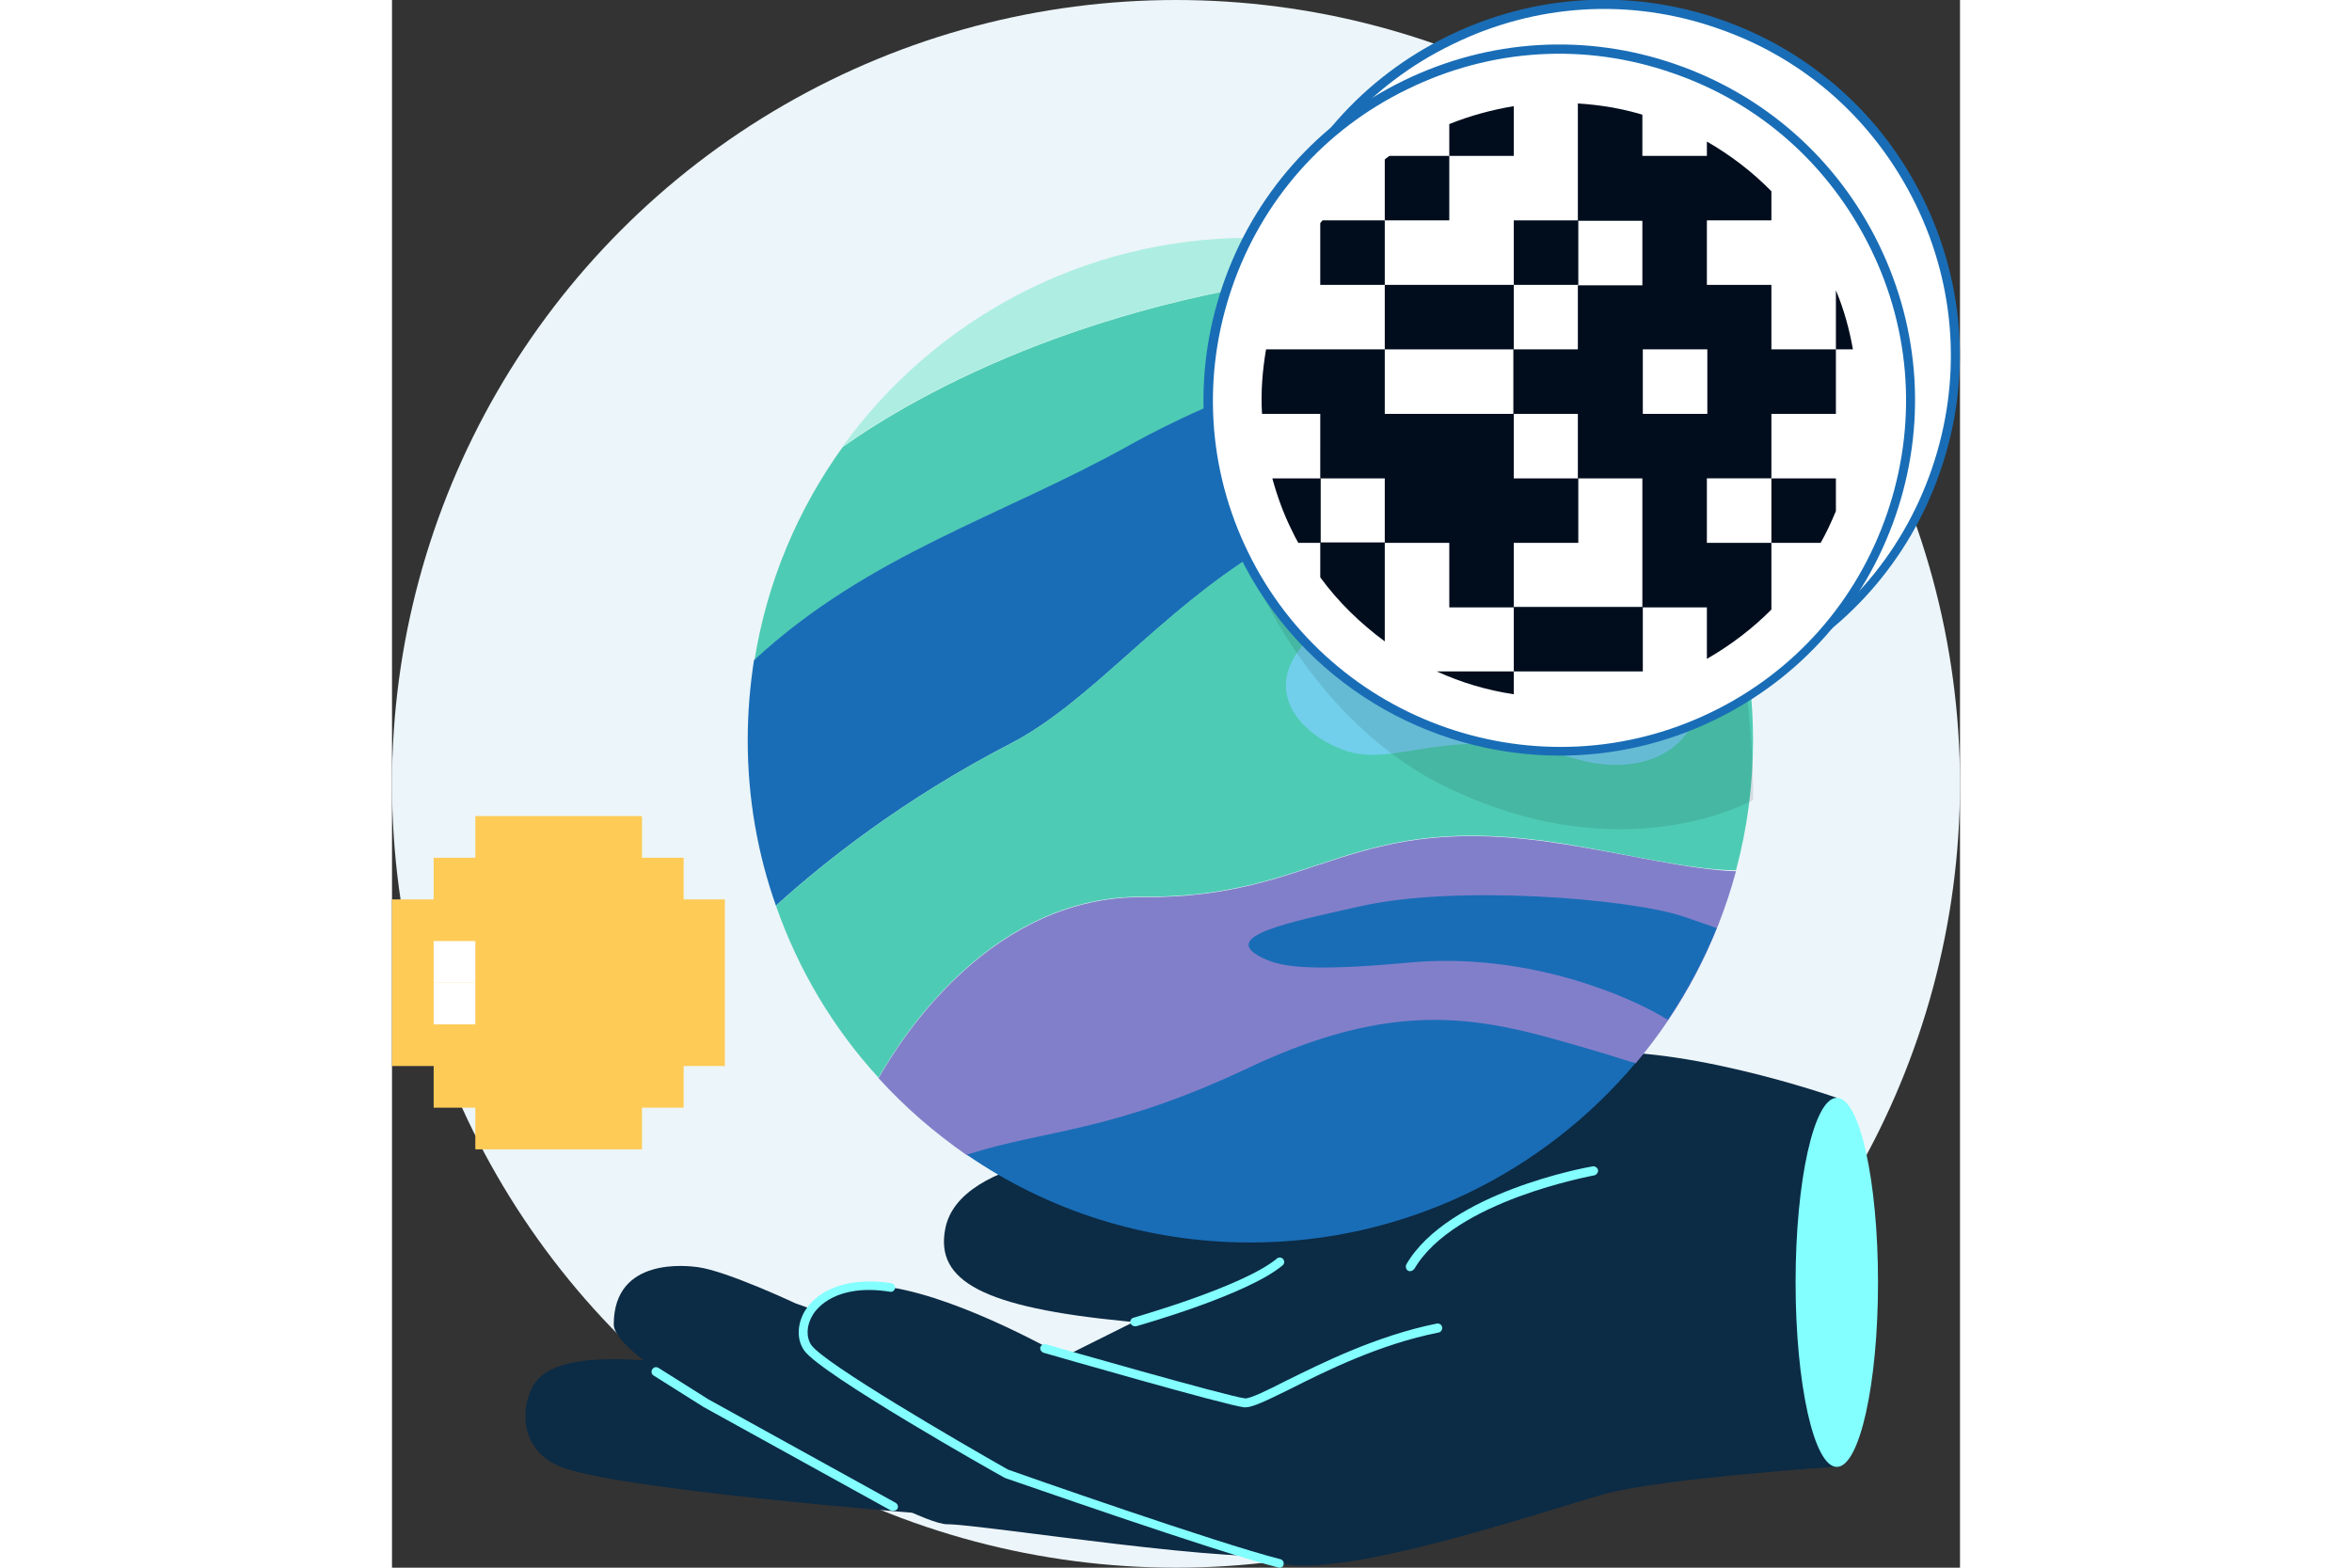
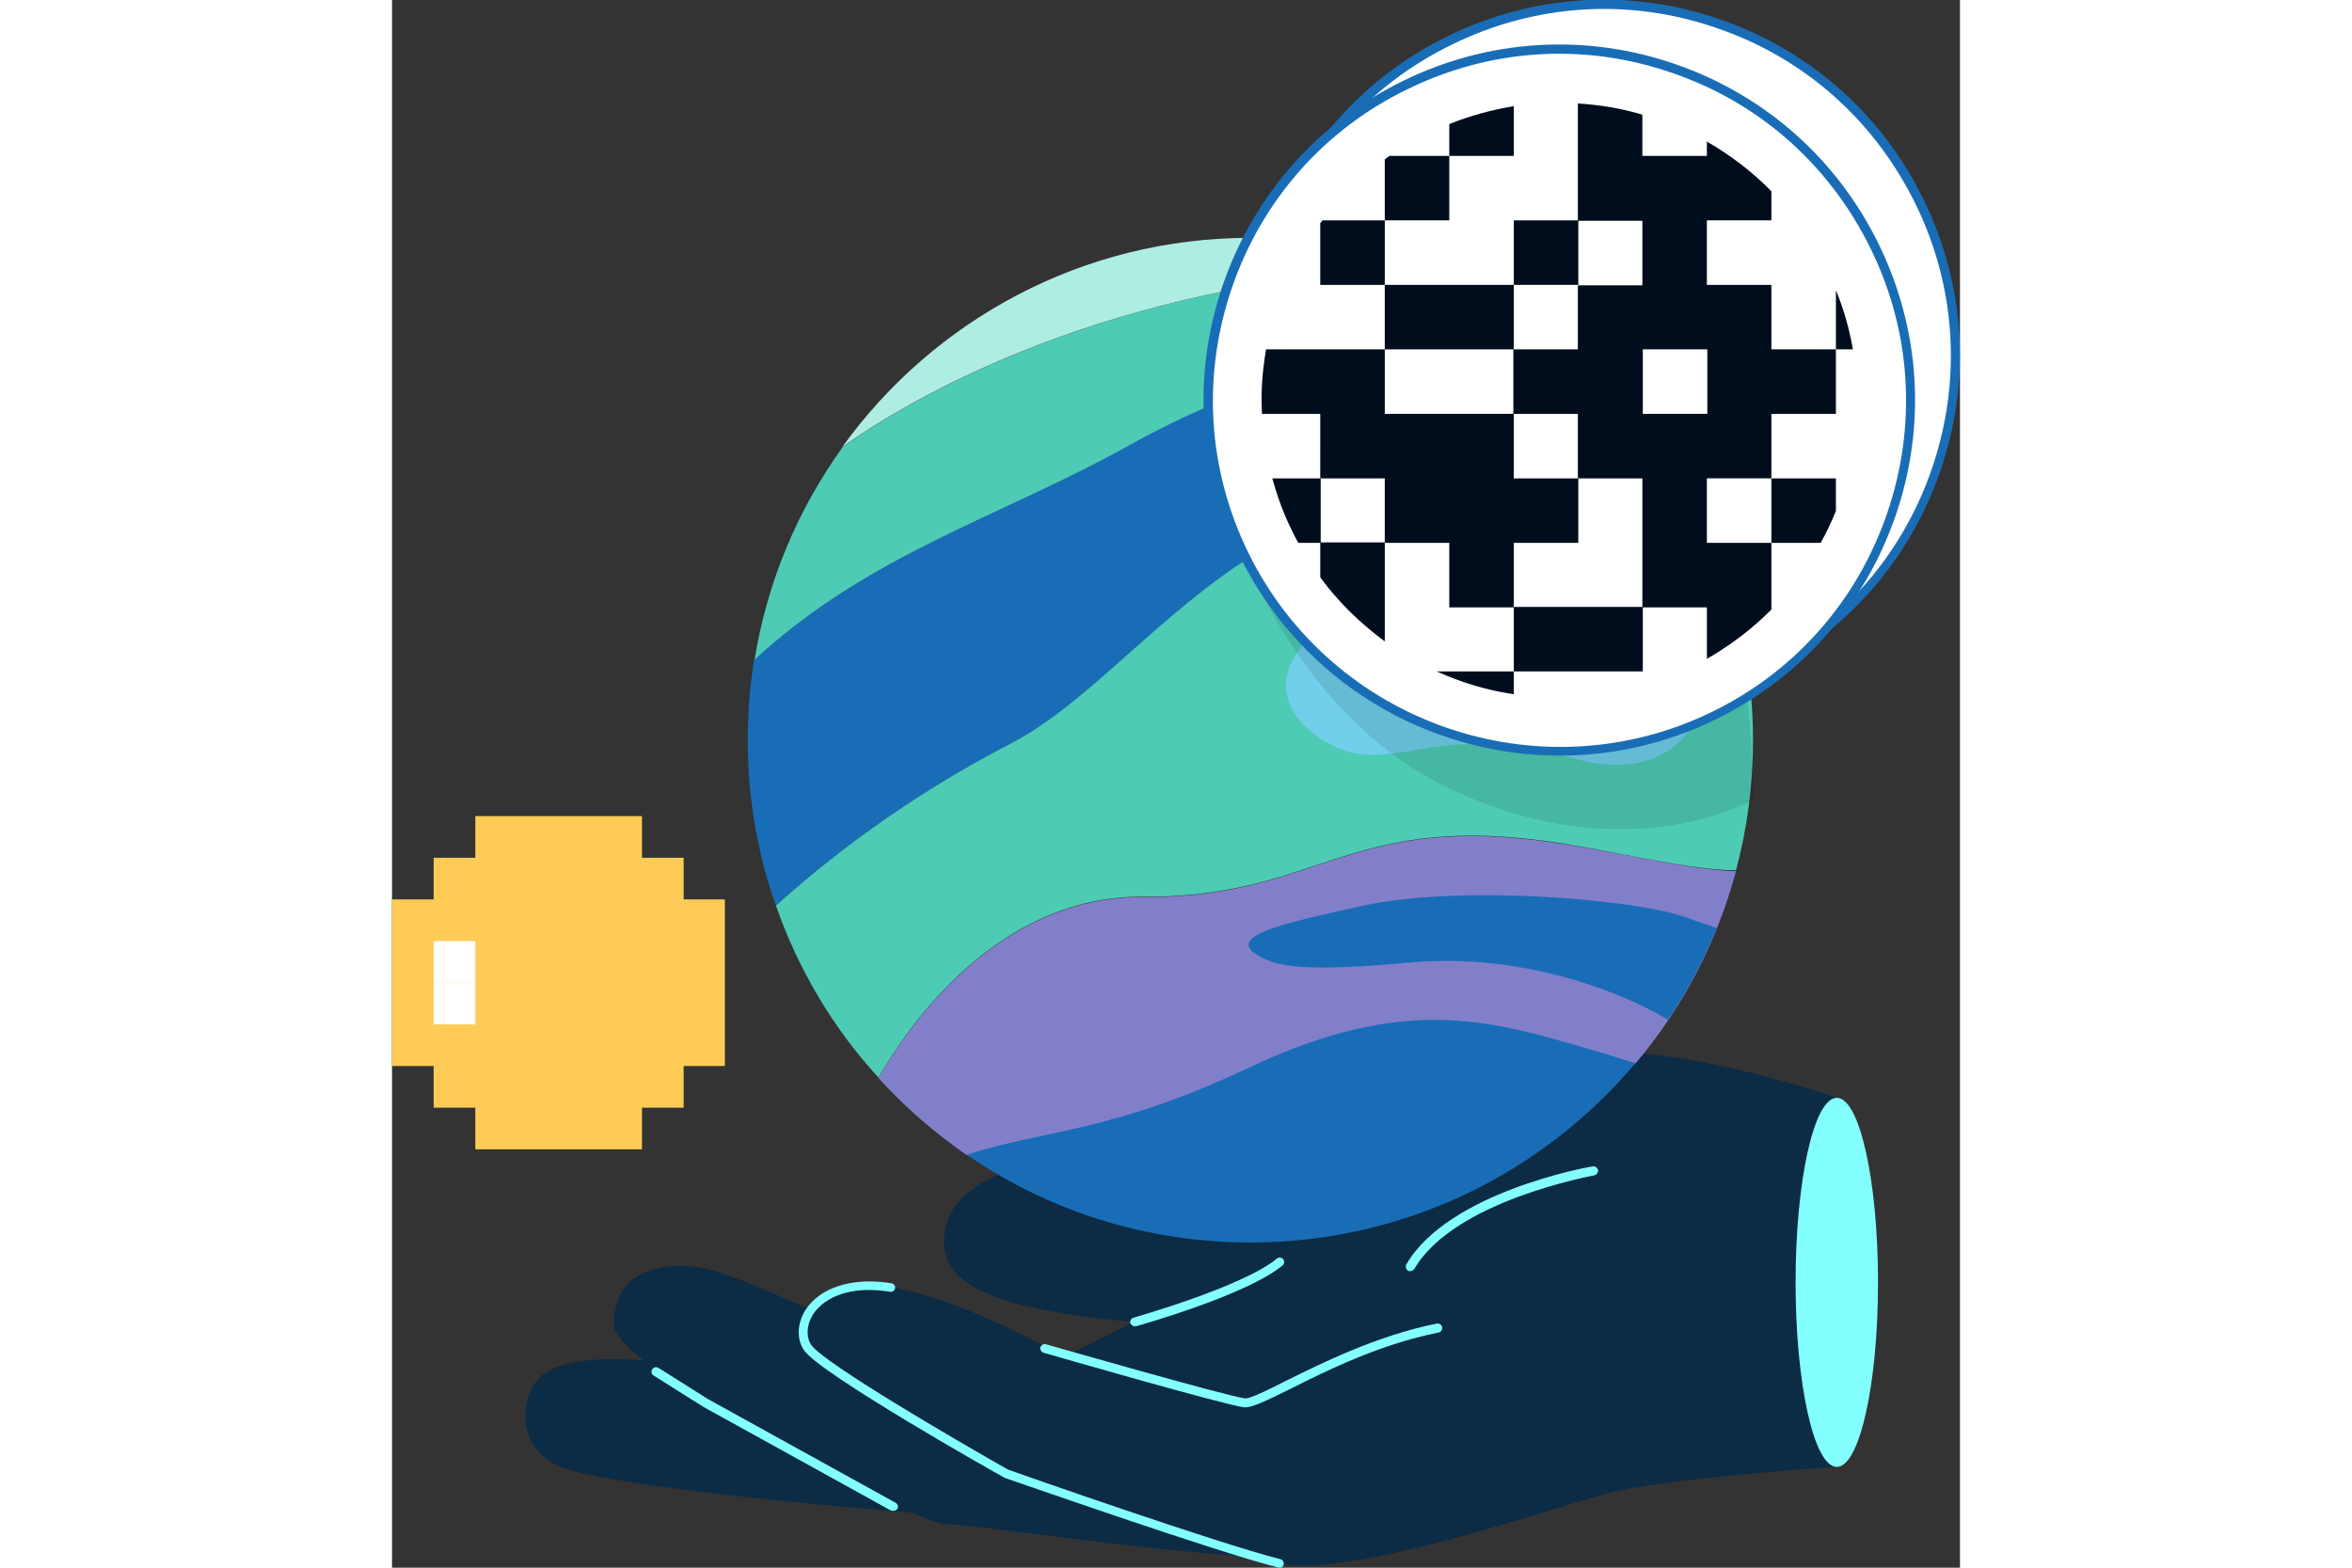
<svg xmlns="http://www.w3.org/2000/svg" xmlns:xlink="http://www.w3.org/1999/xlink" version="1.1" viewBox="0 0 350 350" width="525px" height="350px">
  <rect x="0" y="0" width="350" height="350" fill="#333333" stroke="none" />
  <style type="text/css">
	.st0{fill:#ECF5F9;}
	.st1{fill:#0C2B45;}
	.st2{fill:#83FFFF;}
	.st3{fill:#4ECBB4;}
	.st4{fill:#196DB6;}
	.st5{fill:#AEEEE2;}
	.st6{fill:#827FCA;}
	.st7{fill:#71CFEB;}
	.st8{opacity:0.1;}
	.st9{fill:#FFCB57;}
	.st10{fill:#FFFFFF;}
	.st11{clip-path:url(#SVGID_3_);}
	.st12{clip-path:url(#SVGID_7_);}
	.st13{fill:#010D1D;}
</style>
  <g>
-     <circle class="st0" cx="175" cy="175" r="175" />
-   </g>
+     </g>
  <g>
    <g>
      <path class="st1" d="M322.5,245.1c0,0-37.5-13.2-59.2-9.6s-39.3,12.8-52.2,15.9c-12.9,3.1-25.6,5.5-37.4,5    c-11.8-0.5-47,1.5-50.2,17.9c-2.3,11.7,8.4,17.6,40.4,20.7c32.1,3.1,76.6-2.4,76.6-2.4L322.5,245.1z" />
    </g>
    <g>
      <path class="st1" d="M323.1,327.4c0,0-39.7,2.6-52.6,6.2c-12.9,3.6-57.9,19-72.4,15.4c-14.5-3.6-71.4-25.9-71.4-25.9    s-30.4-17.1-34-22.3c-3.6-5.2,2.1-16,18.6-13.4s38.7,15.5,38.7,15.5l39.3-19.6l133.1-38.3l-7.7,52.1L323.1,327.4z" />
    </g>
    <g>
      <path class="st1" d="M90.1,291c0,0-15.3-7.2-21.8-8.1c-2.3-0.3-18.8-2.4-18.8,12.8c0,4.8,15.2,13.9,15.2,13.9s51.4,30.7,59.2,30.7    c7.8,0,67.4,9.6,77.5,6.5c10.2-3.1,10.1-13,10.1-13L90.1,291z" />
    </g>
    <g>
      <path class="st1" d="M118.9,333.3l-1.9,4.5c0,0-67.4-5.3-79.5-10.4c-10.3-4.3-8.5-15.6-4.9-19.5c8.3-9.2,43-1.3,43-1.3    L118.9,333.3z" />
    </g>
    <g>
      <path class="st2" d="M190.5,314.2c-0.1,0-0.2,0-0.3,0c-4.2-0.5-43.1-11.7-44.8-12.2c-0.5-0.2-0.8-0.7-0.7-1.2    c0.2-0.5,0.7-0.8,1.2-0.7c0.4,0.1,40.4,11.6,44.5,12.1c1.1,0.1,5-1.8,9.1-3.9c8.1-4,20.3-10.1,33.7-12.8c0.5-0.1,1.1,0.2,1.2,0.8    c0.1,0.5-0.2,1.1-0.8,1.2c-13.1,2.6-25.2,8.6-33.1,12.6C195,312.8,192.1,314.2,190.5,314.2z" />
    </g>
    <g>
      <path class="st2" d="M227.3,283.8c-0.2,0-0.3,0-0.5-0.1c-0.5-0.3-0.6-0.9-0.4-1.4c9.4-16.1,40.3-21.7,41.6-21.9    c0.5-0.1,1.1,0.3,1.2,0.8c0.1,0.5-0.3,1.1-0.8,1.2c-0.3,0.1-31.3,5.6-40.2,20.9C227.9,283.6,227.6,283.8,227.3,283.8z" />
    </g>
    <g>
      <path class="st2" d="M198.2,350c-0.1,0-0.2,0-0.2,0c-14.4-3.6-60.6-19.9-61.1-20l-0.2-0.1c-1.7-0.9-41-23.1-44.7-28.4    c-1.7-2.4-1.6-5.9,0.2-8.9c3.3-5.2,10.5-7.5,19.3-6.1c0.5,0.1,0.9,0.6,0.8,1.1s-0.6,0.9-1.1,0.8c-11.9-1.9-16.3,3.5-17.3,5.2    c-1.4,2.3-1.5,4.9-0.3,6.7c2.9,4.1,32.6,21.4,43.9,27.8c2.2,0.8,46.9,16.5,60.8,20c0.5,0.1,0.9,0.7,0.7,1.2    C199,349.7,198.6,350,198.2,350z" />
    </g>
    <g>
      <path class="st2" d="M111.8,337.3c-0.2,0-0.3,0-0.5-0.1l-41.8-23.1l-11.1-7c-0.5-0.3-0.6-0.9-0.3-1.4c0.3-0.5,0.9-0.6,1.4-0.3    l11.1,7l41.8,23.1c0.5,0.3,0.7,0.9,0.4,1.4C112.5,337.2,112.2,337.3,111.8,337.3z" />
    </g>
    <g>
      <path class="st2" d="M165.8,296.1c-0.4,0-0.8-0.3-1-0.7c-0.1-0.5,0.2-1.1,0.7-1.2c0.2-0.1,24.4-6.9,32-13.2    c0.4-0.4,1.1-0.3,1.4,0.1c0.4,0.4,0.3,1.1-0.1,1.4c-7.9,6.6-31.7,13.3-32.7,13.6C166,296.1,165.9,296.1,165.8,296.1z" />
    </g>
    <g>
      <ellipse class="st2" cx="322.5" cy="286.3" rx="9.2" ry="41.2" />
    </g>
  </g>
  <g>
    <g>
      <path class="st3" d="M257.1,74.2c-8.5-6.1-17.8-11-27.8-14.6c-69.7,3.6-112.9,29-128.7,40.2c-10,13.9-16.9,30.1-19.7,47.7    c25.5-23.8,55-32,83.8-48C188,86.4,221,74.4,257.1,74.2z" />
    </g>
    <g>
      <path class="st4" d="M292.7,116.5c-8.2-16.9-20.5-31.5-35.6-42.3C221,74.4,188,86.4,164.6,99.4c-28.7,16-58.2,24.3-83.8,48    c-0.9,5.8-1.4,11.8-1.4,17.8c0,13,2.2,25.4,6.3,37c10.7-9.7,28.4-23.8,52.4-36.2C173.5,147.7,199.2,86.5,292.7,116.5z" />
    </g>
    <g>
      <path class="st5" d="M191.6,53.1c-37.5,0-70.7,18.4-91.1,46.7c15.8-11.2,59-36.6,128.7-40.2C217.5,55.4,204.8,53.1,191.6,53.1z" />
    </g>
    <g>
      <path class="st6" d="M261.2,188.4c-47.9-7.6-53.8,12.2-93.7,11.9c-32.9-0.2-52.9,29.8-58.9,40.4c5.9,6.5,12.5,12.2,19.7,17.2    c28.7,4,33.4-14.5,66.5-15c41-0.7,58.4-9.2,82.8-5.5c10.4-12.3,18.1-26.9,22.4-42.9C290.2,194.3,274.8,190.5,261.2,188.4z" />
    </g>
    <g>
      <path class="st4" d="M191.4,238.3c-30.8,14.6-45.4,13.8-63.1,19.5c18,12.4,39.8,19.6,63.3,19.6c34.5,0,65.4-15.6,86-40.1    c-1-0.1-5.2-1.6-8.4-2.5C246.2,228.1,227,221.5,191.4,238.3z" />
    </g>
    <g>
      <g>
        <path class="st3" d="M167.5,200.2c40,0.3,45.8-19.5,93.7-11.9c13.6,2.2,29,6,38.8,6c2.5-9.3,3.8-19,3.8-29.1     c0-17.5-4-34-11.1-48.8c-93.5-30-119.2,31.2-154.6,49.6c-24,12.4-41.7,26.5-52.4,36.2c5,14.3,12.8,27.4,22.9,38.4     C114.6,230,134.6,200,167.5,200.2z" />
      </g>
    </g>
    <g>
      <path class="st7" d="M212.3,167.4c11.9,4.5,23.5-6.5,51.5,1.9c28,8.4,41.4-21.2,9.6-37.2c-13-6.5-32.1-11.2-58,2.8    C189.5,149,200.4,163,212.3,167.4z" />
    </g>
  </g>
  <g class="st8">
    <g>
      <path d="M192.8,103.4c0,0-9,3-2.5,20.3s21.7,40.4,44.2,51.6c40.3,20,69.3,3.3,69.3,3.3s0.7-16.7-5-47.4    C296.5,118.9,192.8,103.4,192.8,103.4z" />
    </g>
  </g>
  <g>
    <g>
      <polygon class="st9" points="65.1,200.8 65.1,191.5 55.8,191.5 55.8,182.2 37.2,182.2 18.6,182.2 18.6,191.5 9.3,191.5 9.3,200.8     0,200.8 0,219.4 0,238 9.3,238 9.3,247.3 18.6,247.3 18.6,256.6 37.2,256.6 55.8,256.6 55.8,247.3 65.1,247.3 65.1,238 74.3,238     74.3,219.4 74.3,200.8   " />
    </g>
    <g>
      <rect x="9.3" y="210.1" class="st10" width="9.3" height="9.3" />
    </g>
    <g>
      <rect x="9.3" y="219.4" class="st10" width="9.3" height="9.3" />
    </g>
  </g>
  <g>
    <g>
      <path class="st4" d="M288.2,204.6c-12-4-50.6-7.1-71.9-2.3c-16.6,3.7-31.2,6.7-22.5,11.3c4,2.1,9.4,3.5,33.3,1.3    c25.9-2.4,48.9,7.3,57.7,12.8c4.3-6.4,8-13.3,10.9-20.5C293.1,206.3,290.5,205.4,288.2,204.6z" />
    </g>
  </g>
  <g>
    <g>
      <defs>
        <circle id="SVGID_1_" cx="270.6" cy="79.4" r="78.3" />
      </defs>
      <defs>
        <path id="SVGID_2_" d="M270.7,158.7c-29.4,0-57.7-16.4-71.5-44.6c-9.3-19.1-10.6-40.6-3.7-60.6c6.9-20,21.2-36.2,40.3-45.5     c19.1-9.3,40.6-10.6,60.6-3.7s36.2,21.2,45.5,40.3c9.3,19.1,10.6,40.6,3.7,60.6c-6.9,20-21.2,36.2-40.3,45.5     C294.2,156.1,282.4,158.7,270.7,158.7z M236.7,9.9c-18.6,9-32.5,24.8-39.2,44.3c-6.7,19.5-5.5,40.5,3.6,59.1     c18.7,38.3,65.1,54.3,103.4,35.7c18.6-9,32.5-24.8,39.2-44.3c6.7-19.5,5.5-40.5-3.6-59.1S315.4,13,295.8,6.3     C276.3-0.5,255.3,0.8,236.7,9.9L236.7,9.9z" />
      </defs>
      <use xlink:href="#SVGID_1_" style="overflow:visible;fill:#FFFFFF;" />
      <use xlink:href="#SVGID_2_" style="overflow:visible;fill:#196DB6;" />
      <clipPath id="SVGID_3_">
        <use xlink:href="#SVGID_1_" style="overflow:visible;" />
      </clipPath>
      <clipPath id="SVGID_4_" class="st11">
        <use xlink:href="#SVGID_2_" style="overflow:visible;" />
      </clipPath>
    </g>
    <g>
      <g>
        <defs>
          <circle id="SVGID_5_" cx="260.6" cy="89.4" r="78.3" />
        </defs>
        <defs>
          <path id="SVGID_6_" d="M260.7,168.7c-29.4,0-57.7-16.4-71.5-44.6c-9.3-19.1-10.6-40.6-3.7-60.6c6.9-20,21.2-36.2,40.3-45.5      c19.1-9.3,40.6-10.6,60.6-3.7c20,6.9,36.2,21.2,45.5,40.3c9.3,19.1,10.6,40.6,3.7,60.6c-6.9,20-21.2,36.2-40.3,45.5      C284.2,166.1,272.4,168.7,260.7,168.7z M226.7,19.9c-18.6,9-32.5,24.8-39.2,44.3c-6.7,19.5-5.5,40.5,3.6,59.1      c18.7,38.3,65.1,54.3,103.4,35.7c18.6-9,32.5-24.8,39.2-44.3c6.7-19.5,5.5-40.5-3.6-59.1S305.4,23,285.8,16.3      C266.3,9.5,245.3,10.8,226.7,19.9L226.7,19.9z" />
        </defs>
        <use xlink:href="#SVGID_5_" style="overflow:visible;fill:#FFFFFF;" />
        <use xlink:href="#SVGID_6_" style="overflow:visible;fill:#196DB6;" />
        <clipPath id="SVGID_7_">
          <use xlink:href="#SVGID_5_" style="overflow:visible;" />
        </clipPath>
        <clipPath id="SVGID_8_" class="st12">
          <use xlink:href="#SVGID_6_" style="overflow:visible;" />
        </clipPath>
      </g>
      <g>
        <g>
          <g>
            <path class="st10" d="M236,27.7c-1.5,0.6-3,1.2-4.5,2c-3.1,1.5-6.1,3.3-8.8,5.2H236V27.7z" />
          </g>
        </g>
        <g>
          <g>
            <path class="st10" d="M221.6,78V63.6h-14.4V49.8c-6.2,8.3-10.3,18-12.1,28.2h12.1H221.6z" />
          </g>
        </g>
        <g>
          <g>
            <path class="st10" d="M202.3,121.1c1.5,2.7,3.2,5.3,5,7.8v-7.8H202.3z" />
          </g>
        </g>
        <g>
          <g>
            <path class="st10" d="M221.6,35.6c-5.4,3.9-10,8.5-13.9,13.6h13.9V35.6z" />
          </g>
        </g>
        <g>
          <g>
            <path class="st10" d="M322.3,92.4h-14.4v14.4h14.4v7.3c4.5-11.3,5.9-23.8,3.7-36h-3.7V92.4z" />
          </g>
        </g>
        <g>
          <g>
            <rect x="293.6" y="106.8" class="st10" width="14.4" height="14.4" />
          </g>
        </g>
        <g>
          <g>
            <path class="st10" d="M307.9,135.5v0.5c4.4-4.5,8.1-9.5,11-14.9h-11V135.5z" />
          </g>
        </g>
        <g>
          <g>
            <path class="st10" d="M250.4,149.9v-14.4H236v-14.4h-14.4v14.4v7.7c3.6,2.6,7.5,4.9,11.6,6.7h2.8H250.4z" />
          </g>
        </g>
        <g>
          <g>
            <path class="st10" d="M236,34.8v14.4h-14.4v14.4H236h14.4V49.2h14.4V34.8V23.1c-4.8-0.3-9.6-0.1-14.4,0.6v11.1H236z" />
          </g>
        </g>
        <g>
          <g>
            <rect x="279.2" y="78" class="st10" width="14.4" height="14.4" />
          </g>
        </g>
        <g>
          <g>
            <path class="st10" d="M279.2,135.5v14.4h-14.4h-14.4v5.1c13,2,26.6,0.3,39.3-5.9c1.3-0.6,2.6-1.3,3.8-2v-11.5H279.2z" />
          </g>
        </g>
        <g>
          <g>
            <path class="st10" d="M207.2,92.4h-13c0.2,4.8,1,9.6,2.3,14.4h10.7V92.4z" />
          </g>
        </g>
        <g>
          <g>
            <rect x="264.8" y="49.2" class="st10" width="14.4" height="14.4" />
          </g>
        </g>
        <g>
          <g>
            <rect x="250.4" y="63.6" class="st10" width="14.4" height="14.4" />
          </g>
        </g>
        <g>
          <g>
            <rect x="207.2" y="106.8" class="st10" width="14.4" height="14.4" />
          </g>
        </g>
        <g>
          <g>
            <path class="st10" d="M293.6,49.2v14.4h14.4V78h14.4V64.8c-0.6-1.5-1.2-3-2-4.5c-3.2-6.7-7.5-12.5-12.4-17.5v6.5H293.6z" />
          </g>
        </g>
        <g>
          <g>
            <path class="st10" d="M293.6,34.8v-3.2c-4.5-2.6-9.4-4.6-14.4-6.1v9.2H293.6z" />
          </g>
        </g>
        <g>
          <g>
            <polygon class="st10" points="250.4,121.1 250.4,135.5 264.8,135.5 279.2,135.5 279.2,121.1 279.2,106.8 264.8,106.8        264.8,121.1      " />
          </g>
        </g>
        <g>
          <g>
-             <polygon class="st10" points="221.6,78 221.6,92.4 236,92.4 250.4,92.4 250.4,78 236,78      " />
-           </g>
+             </g>
        </g>
        <g>
          <g>
            <rect x="250.4" y="92.4" class="st10" width="14.4" height="14.4" />
          </g>
        </g>
        <g>
          <g>
            <path class="st13" d="M250.4,34.8V23.7c-4.8,0.8-9.7,2.1-14.4,4v7.1H250.4z" />
          </g>
        </g>
        <g>
          <g>
            <path class="st13" d="M236,49.2V34.8h-13.3c-0.4,0.2-0.7,0.5-1.1,0.8v13.6H236z" />
          </g>
        </g>
        <g>
          <g>
            <path class="st13" d="M221.6,63.6V49.2h-13.9c-0.2,0.2-0.3,0.4-0.5,0.6v13.8H221.6z" />
          </g>
        </g>
        <g>
          <g>
            <rect x="250.4" y="49.2" class="st13" width="14.4" height="14.4" />
          </g>
        </g>
        <g>
          <g>
            <polygon class="st13" points="236,63.6 221.6,63.6 221.6,78 236,78 250.4,78 250.4,63.6      " />
          </g>
        </g>
        <g>
          <g>
            <path class="st13" d="M322.3,78h-14.4V63.6h-14.4V49.2h14.4v-6.5c-4.3-4.4-9.2-8.1-14.4-11.1v3.2h-14.4v-9.2       c-4.7-1.4-9.5-2.2-14.4-2.5v11.8v14.4h14.4v14.4h-14.4V78h-14.4v14.4h14.4v14.4h14.4v14.4v14.4h14.4v11.5       c5.4-3.1,10.2-6.8,14.4-11v-0.5v-14.4h-14.4v-14.4h14.4V92.4h14.4L322.3,78h3.8c-0.8-4.5-2-8.9-3.8-13.2V78z M293.6,92.4h-14.4       V78h14.4V92.4z" />
          </g>
        </g>
        <g>
          <g>
            <path class="st13" d="M221.6,121.1h-14.4v7.8c4.1,5.6,9,10.3,14.4,14.3v-7.7V121.1z" />
          </g>
        </g>
        <g>
          <g>
            <polygon class="st13" points="250.4,135.5 250.4,149.9 264.8,149.9 279.2,149.9 279.2,135.5 264.8,135.5      " />
          </g>
        </g>
        <g>
          <g>
            <path class="st13" d="M207.2,106.8h-10.7c1.1,4,2.5,7.9,4.4,11.7c0.4,0.9,0.9,1.8,1.4,2.7h5V106.8z" />
          </g>
        </g>
        <g>
          <g>
            <path class="st13" d="M207.2,106.8h14.4v14.4H236v14.4h14.4v-14.4h14.4v-14.4h-14.4V92.4H236h-14.4V78h-14.4h-12.1       c-0.8,4.7-1.2,9.5-0.9,14.4h13V106.8z" />
          </g>
        </g>
        <g>
          <g>
            <path class="st13" d="M307.9,106.8v14.4h11c1.3-2.3,2.4-4.7,3.4-7.1v-7.3H307.9z" />
          </g>
        </g>
        <g>
          <g>
            <path class="st13" d="M236,149.9h-2.8c5.5,2.5,11.2,4.2,17.2,5.1v-5.1H236z" />
          </g>
        </g>
      </g>
    </g>
  </g>
</svg>